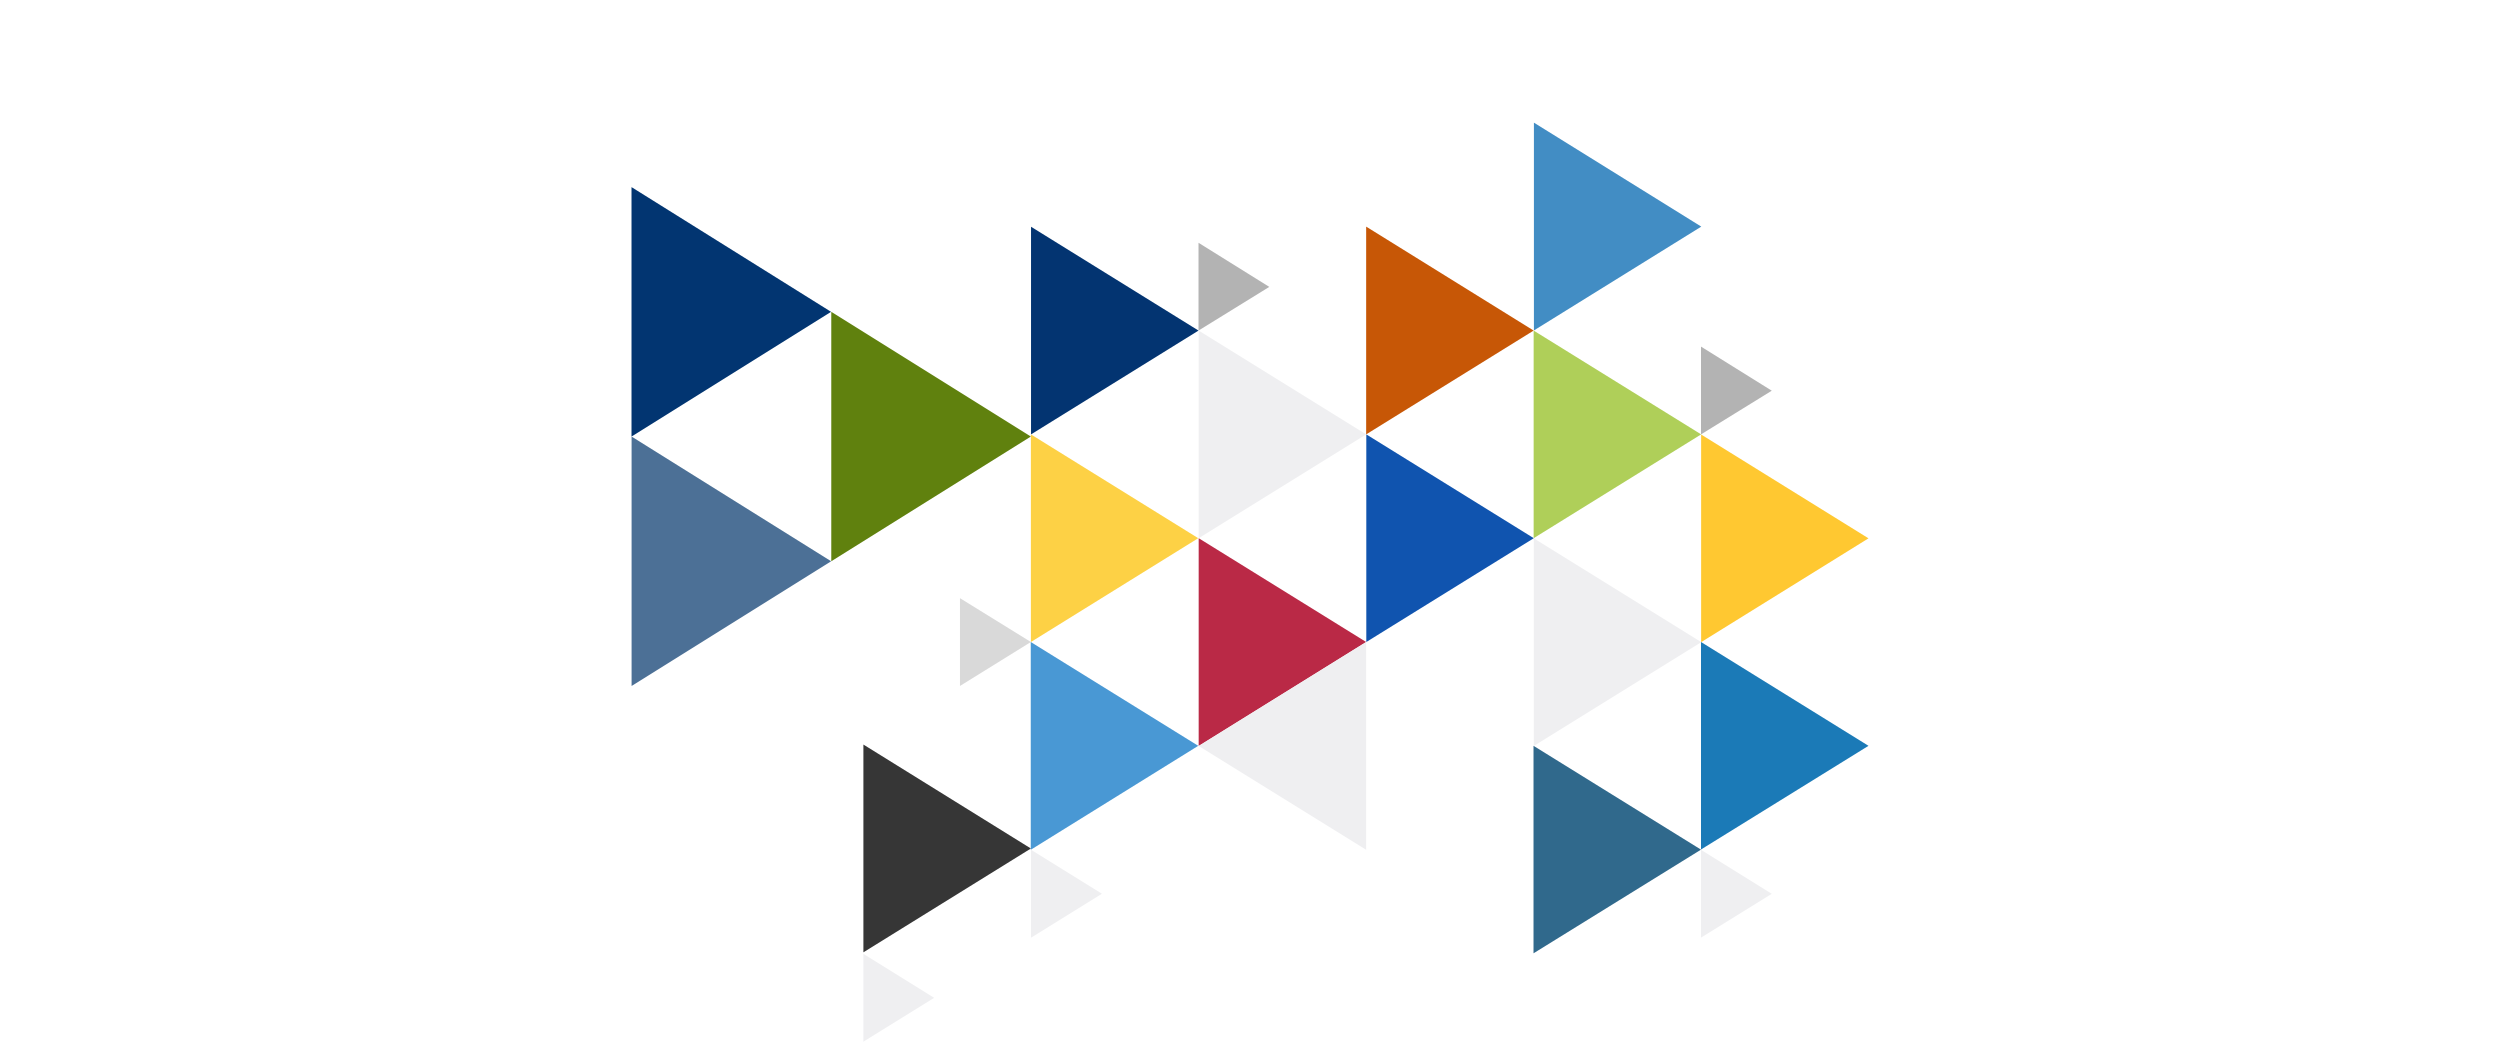
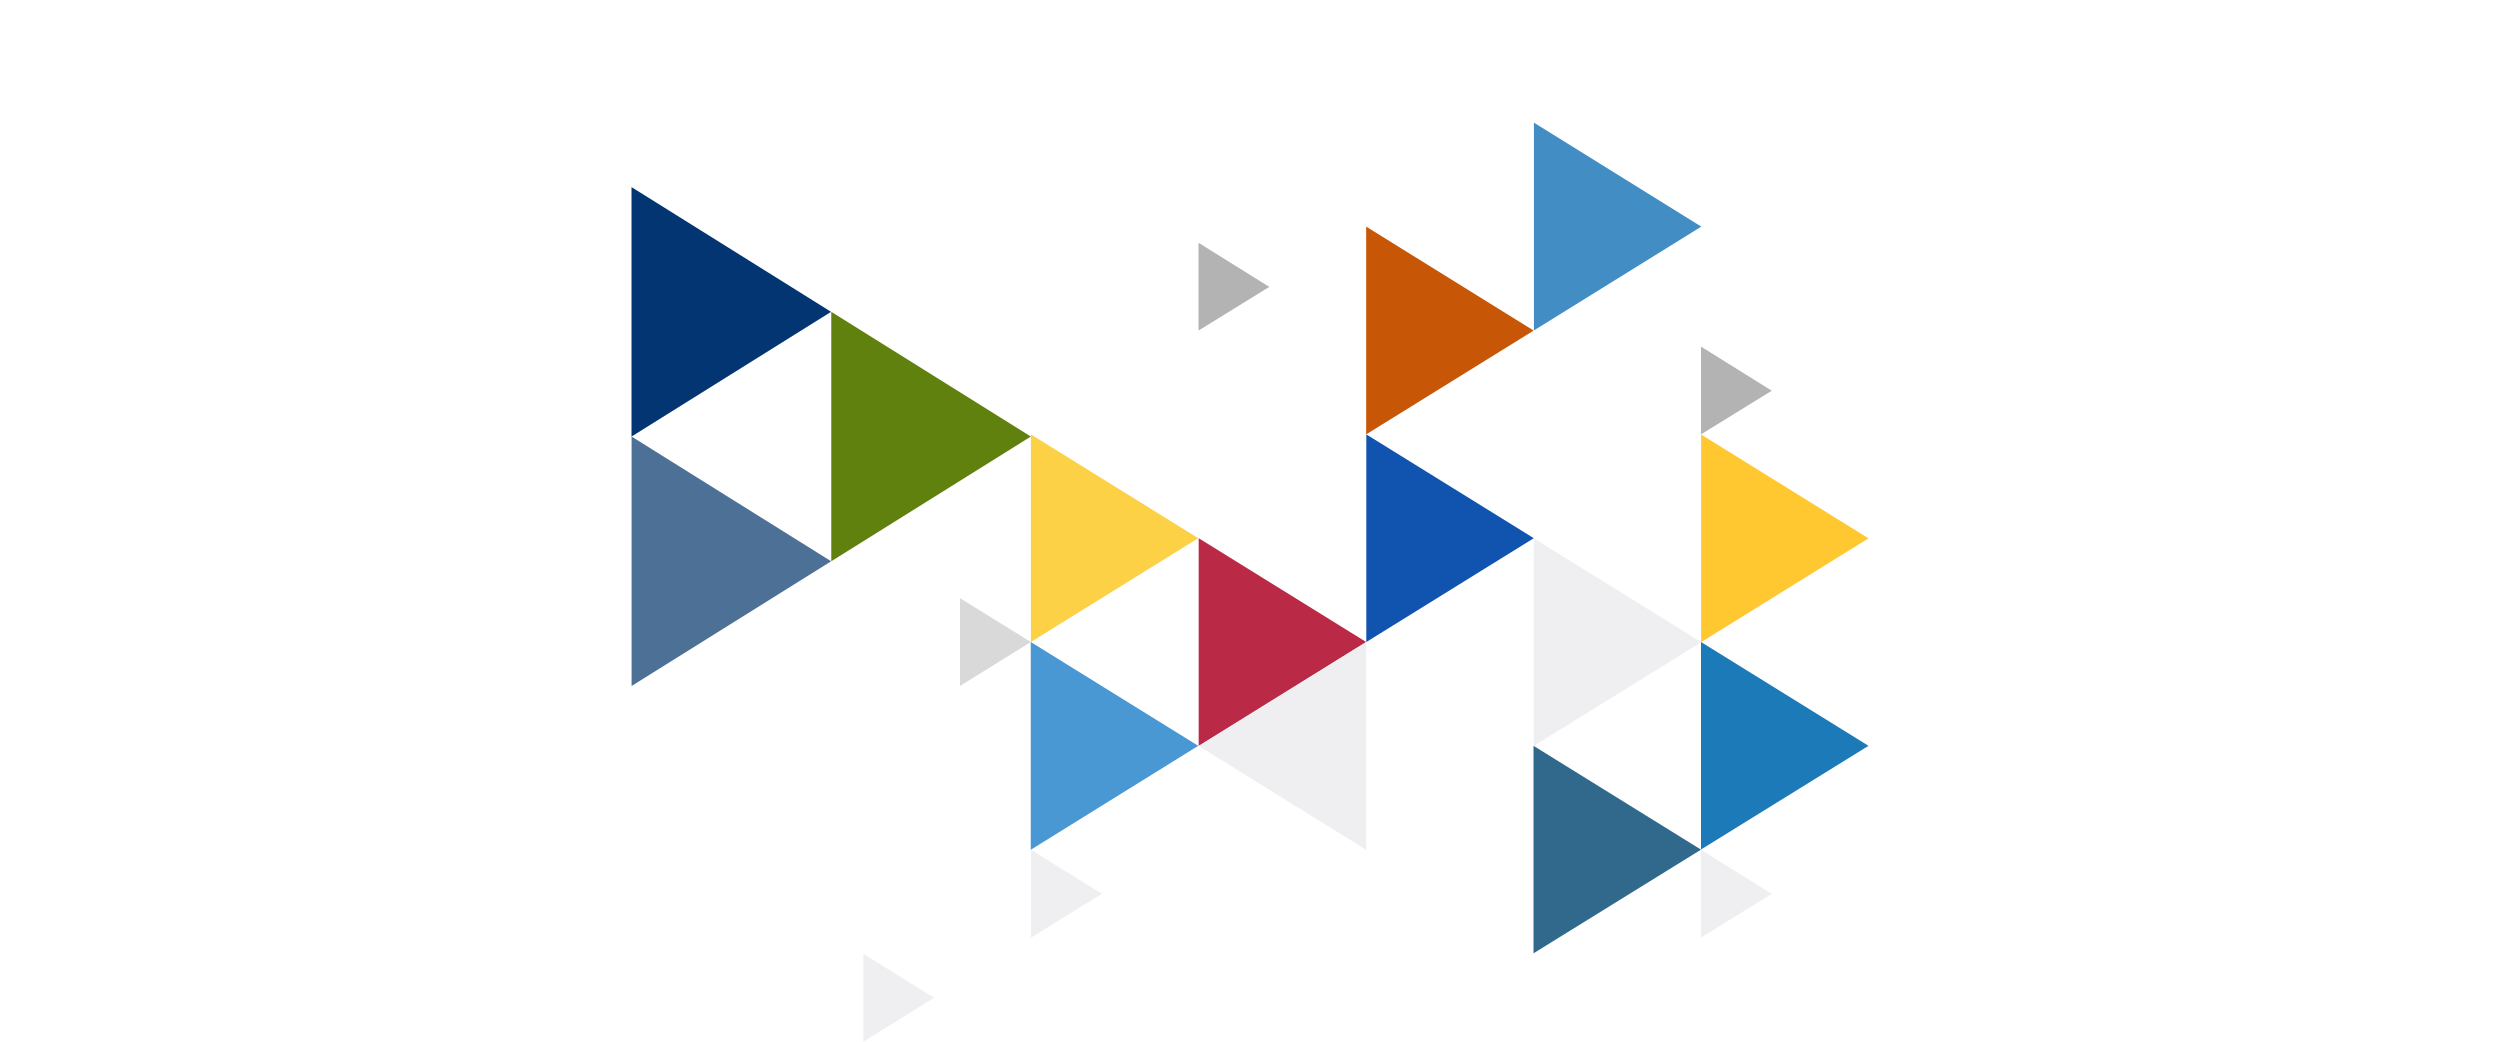
<svg xmlns="http://www.w3.org/2000/svg" id="Ebene_1" width="1920" height="800" viewBox="0 0 1920 800">
  <defs>
    <style>.cls-1{fill:#033471;}.cls-2{fill:#023571;}.cls-3{fill:#fdd145;}.cls-4{fill:#ba2946;}.cls-5{fill:#30698c;}.cls-6{fill:#afcf59;}.cls-7{fill:#1054af;}.cls-8{fill:#363636;}.cls-9{fill:#4998d4;}.cls-10{fill:#4c7096;}.cls-11{fill:#60810e;}.cls-12{fill:#0367b0;opacity:.75;}.cls-12,.cls-13,.cls-14,.cls-15,.cls-16,.cls-17,.cls-18{isolation:isolate;}.cls-13{fill:#1b7ab7;}.cls-14{fill:#c75706;}.cls-15{fill:#efeff1;}.cls-16{fill:#ffc831;}.cls-17{opacity:.15;}.cls-18{opacity:.3;}</style>
  </defs>
  <path id="Pfad_66642" class="cls-3" d="M920.25,413.34l-128.53-79.73v159.46l128.53-79.73Z" />
-   <path id="Pfad_66643" class="cls-8" d="M791.72,651.65l-128.63-79.84v159.57l128.63-79.73Z" />
  <path id="Pfad_66644" class="cls-15" d="M846.29,686.4l-54.46-33.77v67.53l54.46-33.77Z" />
  <path id="Pfad_66645" class="cls-15" d="M717.44,766.34l-54.35-33.77v67.42l54.35-33.66Z" />
  <path id="Pfad_66645-2" class="cls-15" d="M1360.72,686.45l-54.35-33.77v67.42l54.35-33.66Z" />
  <path id="Pfad_66646" class="cls-4" d="M1049.21,493.06l-128.63-79.73v159.57l128.63-79.84Z" />
  <path id="Pfad_66647" class="cls-9" d="M920.25,572.79l-128.63-79.73v159.57l128.63-79.84Z" />
  <path id="Pfad_66648" class="cls-15" d="M920.57,572.9l128.63,79.73v-159.57l-128.63,79.84Z" />
-   <path id="Pfad_66650" class="cls-6" d="M1306.47,333.61l-128.63-79.73v159.46l128.63-79.73Z" />
  <path id="Pfad_66651" class="cls-12" d="M1306.58,174.04l-128.53-79.84V253.77l128.53-79.73Z" />
-   <path id="Pfad_66653" class="cls-1" d="M920.46,253.88l-128.63-79.73v159.46l128.63-79.73Z" />
  <path id="Pfad_66654" class="cls-7" d="M1177.95,413.34l-128.63-79.73v159.46l128.63-79.73Z" />
  <path id="Pfad_66655" class="cls-15" d="M1306.58,493.17l-128.63-79.73v159.46l128.63-79.73Z" />
  <path id="Pfad_66656" class="cls-5" d="M1306.37,652.52l-128.63-79.73v159.35l128.63-79.62Z" />
  <path id="Pfad_66657" class="cls-13" d="M1435,572.79l-128.63-79.73v159.35l128.63-79.62Z" />
  <path id="Pfad_66658" class="cls-16" d="M1435,413.44l-128.53-79.73v159.46l128.53-79.73Z" />
  <path id="Pfad_66659" class="cls-14" d="M1177.84,253.88l-128.63-79.84v159.57l128.63-79.73Z" />
-   <path id="Pfad_66660" class="cls-15" d="M1049.21,333.61l-128.63-79.73v159.46l128.63-79.73Z" />
  <path id="Pfad_66661" class="cls-18" d="M974.81,220.33l-54.35-33.87v67.42l54.35-33.55Z" />
  <path id="Pfad_66662" class="cls-18" d="M1360.72,300.06l-54.35-33.87v67.42l54.35-33.55Z" />
  <path id="Pfad_66663" class="cls-17" d="M791.72,493.06l-54.46-33.66v67.42l54.46-33.77Z" />
  <path id="Pfad_90838-2" class="cls-2" d="M638.25,239.48l-153.25-95.78v191.57l153.25-95.78Z" />
  <path id="Pfad_90839-2" class="cls-10" d="M638.31,431.05l-153.25-95.78v191.57l153.25-95.78Z" />
  <path id="Pfad_90840-2" class="cls-11" d="M791.67,335.26l-153.25-95.78v191.57l153.25-95.78Z" />
</svg>